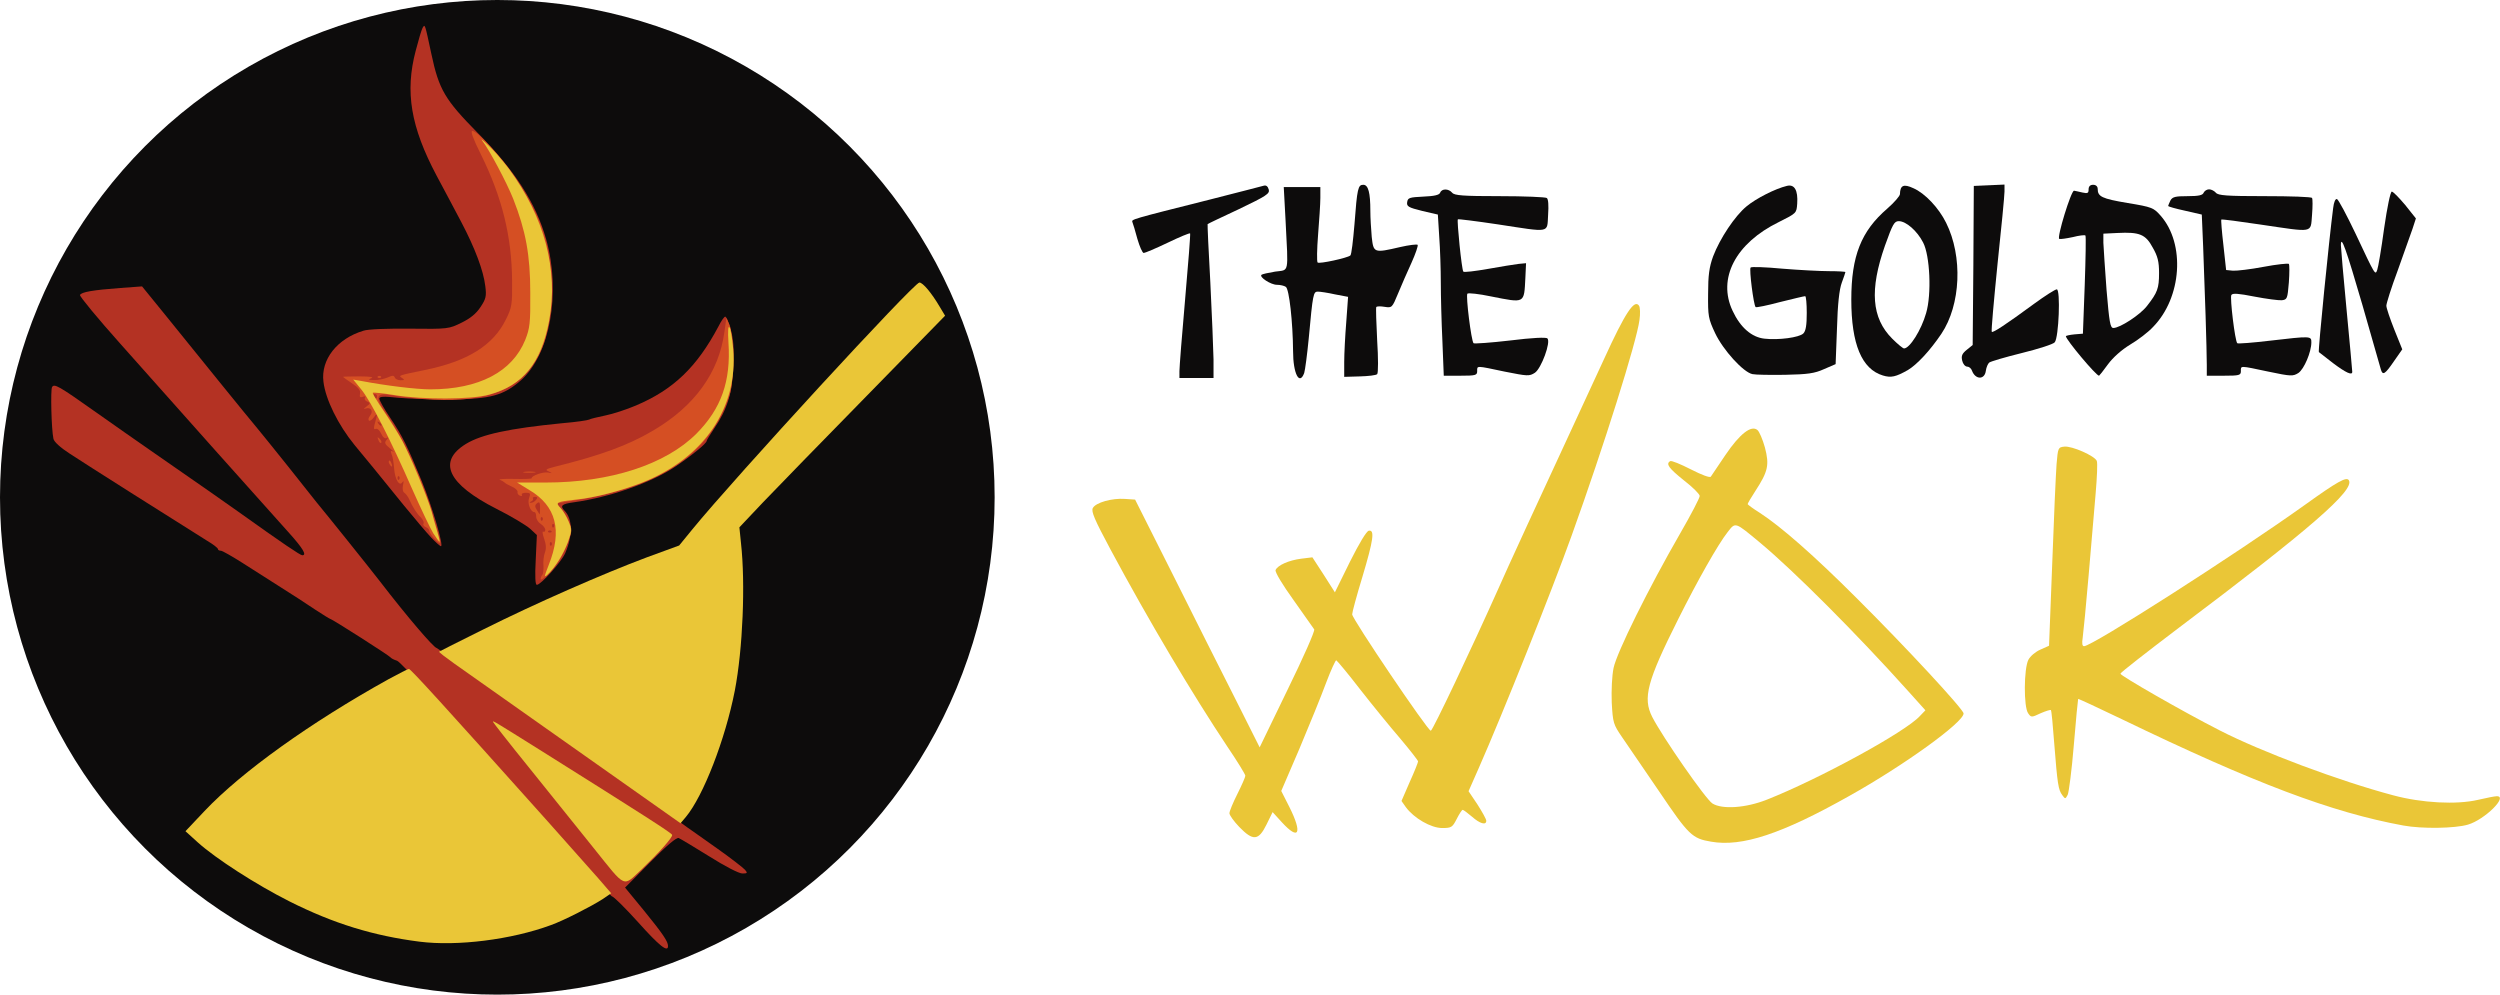
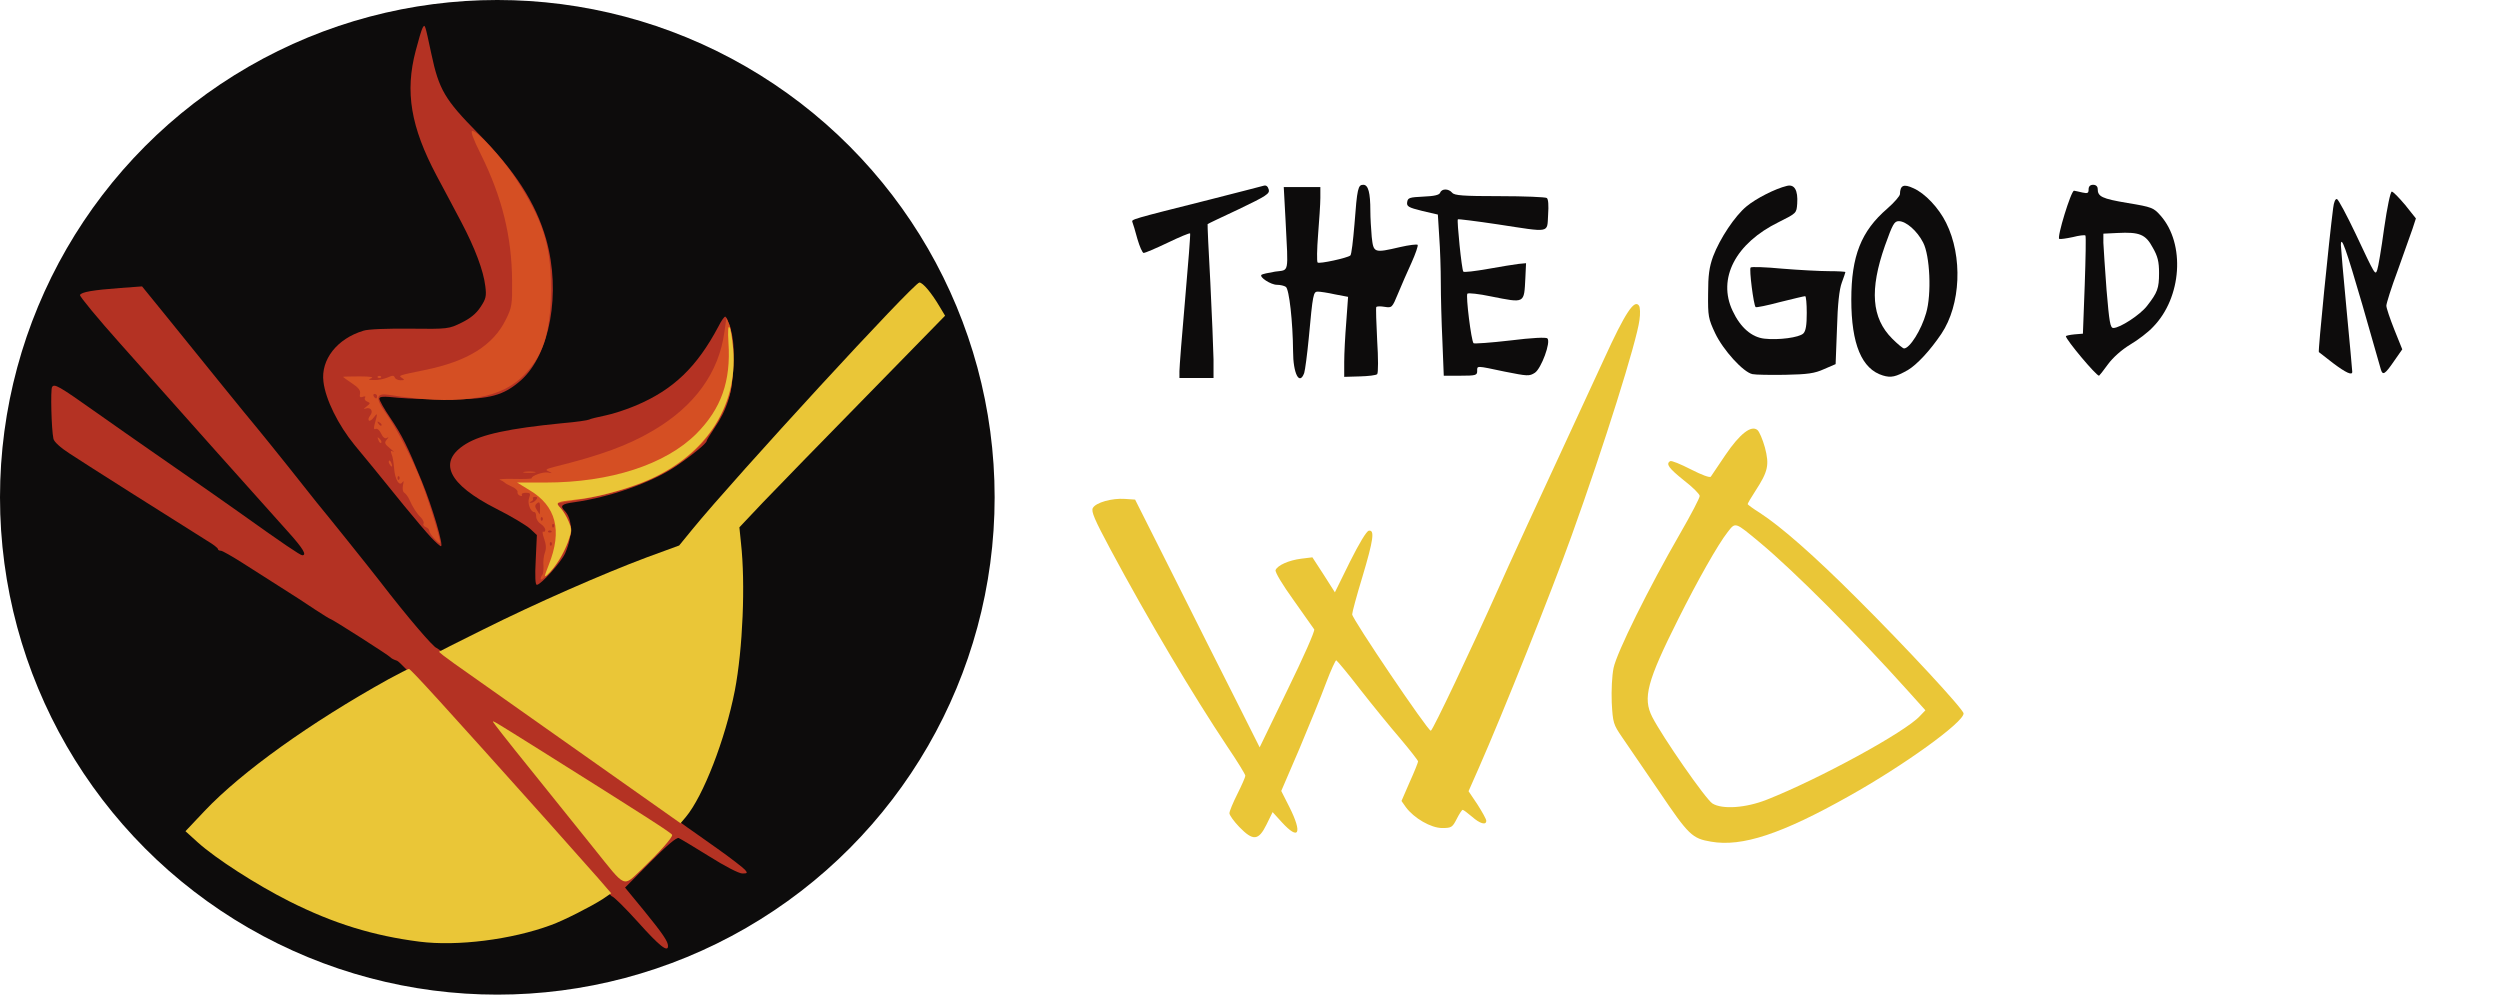
<svg xmlns="http://www.w3.org/2000/svg" version="1.1" id="Ebene_1" x="0px" y="0px" viewBox="0 0 1099.9 437.6" style="enable-background:new 0 0 1099.9 437.6;" xml:space="preserve">
  <style type="text/css">
	.st0{fill:#0D0C0C;}
	.st1{fill:#B43223;}
	.st2{fill:#D54F23;}
	.st3{fill:#EAC637;}
</style>
  <g id="layer103">
    <circle class="st0" cx="218.8" cy="218.8" r="218.8" />
    <g>
      <path class="st0" d="M784.1,118.2c-7.3-0.7-13.6-0.9-13.9-0.5c-0.7,0.7,1.3,16.5,2.2,17.4c0.2,0.3,5.1-0.7,10.7-2.2    c5.7-1.4,10.6-2.6,11.1-2.6c0.4,0,0.7,3.3,0.7,7.4c0,5.3-0.4,7.9-1.5,9c-1.8,1.8-10.9,3-17.1,2.3c-5.6-0.6-10.6-4.9-14-12.2    c-6.8-14.3,1.3-29.8,20.3-39.1c7.8-3.9,7.8-3.9,8.1-8.1c0.4-5.9-1.2-8.7-4.6-7.8c-5,1.2-13.5,5.5-17.7,9    c-5.1,4.2-11.7,14.1-14.7,22c-1.7,4.7-2.2,8.3-2.2,16.5c-0.1,9.8,0.1,10.9,3.1,17.3c3.5,7.4,12.4,17.2,16.4,18    c1.3,0.3,7.8,0.4,14.4,0.3c9.9-0.2,12.9-0.6,17.1-2.5l5.1-2.2l0.6-15.7c0.3-10.7,1-17.1,2.1-20.1c0.9-2.4,1.6-4.5,1.6-4.7    c0-0.2-3.3-0.4-7.2-0.4C800.7,119.3,791.4,118.8,784.1,118.2z" />
      <path class="st0" d="M658.9,98.7c23.6,3.6,21.7,4,22.2-4.1c0.3-4.3,0.1-7.1-0.6-7.5c-0.6-0.4-9.9-0.8-20.7-0.8    c-16.2,0-19.9-0.3-20.9-1.5c-1.6-1.9-4.6-1.9-5.3,0c-0.4,1-2.6,1.5-7.4,1.7c-6.1,0.3-6.8,0.5-7.1,2.4c-0.3,1.9,0.5,2.4,6.6,3.9    l6.9,1.6l0.6,9.7c0.4,5.3,0.7,14.5,0.7,20.3c0,5.8,0.3,17.4,0.7,25.7l0.6,15.2h7.4c6.6,0,7.3-0.2,7.3-2c0-2.5-0.7-2.5,12.1,0.2    c10.1,2,10.8,2.1,13.3,0.5c2.8-1.9,7.1-13.5,5.5-15.1c-0.5-0.6-6.8-0.3-16.4,0.9c-8.6,1-15.8,1.5-16.1,1.2c-1-1-3.5-21-2.7-21.8    c0.4-0.4,5.1,0.1,10.3,1.2c15.2,3,14.6,3.3,15.2-8.1l0.3-6.5l-3.2,0.3c-1.8,0.2-7.9,1.2-13.5,2.2c-5.7,1-10.6,1.6-10.9,1.2    c-0.7-0.8-2.9-22.5-2.4-23C641.6,96.3,649.5,97.3,658.9,98.7z" />
      <path class="st0" d="M616,108.7c-11.6,2.7-11.7,2.6-12.5-4.5c-0.3-3.4-0.6-8.5-0.6-11.4c0-8-0.9-11.5-3.1-11.5    c-2.3,0-2.7,1.4-3.9,17.5c-0.6,7.1-1.3,13.2-1.8,13.6c-1.3,1.1-13.7,3.8-14.4,3.1c-0.4-0.4-0.3-5.9,0.2-12.2s1-13.6,1-16.2v-4.8    h-8.1h-8l0.8,14.8c1.2,23.9,1.7,21.5-4.6,22.4c-3,0.5-5.7,1.1-6,1.4c-1.1,1,4.1,4.4,6.8,4.4c1.4,0,3.2,0.4,3.9,0.9    c1.5,0.9,3.1,15.6,3.2,28.3c0,9.9,2.8,15.3,4.9,9.6c0.4-1.3,1.3-8.1,2-15.3c1.8-19.5,2-20.5,4-20.5c1,0,4.4,0.5,7.5,1.2l5.8,1.1    l-0.8,11.1c-0.5,6.1-0.9,14-0.9,17.6v6.5l6.9-0.2c3.7-0.1,7.2-0.5,7.6-1c0.5-0.4,0.5-7.1,0-14.8c-0.4-7.7-0.6-14.3-0.4-14.7    c0.3-0.4,1.9-0.4,3.7-0.1c3.2,0.5,3.3,0.4,5.9-5.9c1.4-3.4,4.1-9.6,5.9-13.5c1.8-4,3-7.5,2.7-7.9    C623.3,107.4,619.9,107.8,616,108.7z" />
      <path class="st0" d="M545.1,92c12.1-5.8,13.6-6.8,13.1-8.6c-0.4-1.4-1.1-2-2.2-1.7c-0.9,0.3-11.7,3-24.1,6.2    c-34.6,8.7-34.1,8.6-33.7,9.8c0.3,0.7,1.3,4,2.2,7.4c1,3.4,2.2,6.2,2.8,6.2c0.5,0,5.3-2,10.5-4.5c5.2-2.5,9.7-4.4,9.9-4.1    c0.2,0.2-0.8,13.2-2.2,29c-1.4,15.7-2.5,30-2.5,31.6v3h7.5h7.5v-8.2c-0.1-4.6-0.7-19.8-1.4-33.8c-0.8-14-1.3-25.6-1.2-25.7    C531.3,98.5,537.6,95.5,545.1,92z" />
-       <path class="st0" d="M996.5,86.3c-16.9,0-20.6-0.3-21.6-1.5c-0.7-0.8-2-1.5-3-1.5s-2,0.7-2.4,1.5c-0.4,1.1-2.2,1.5-7,1.5    c-5.4,0-6.7,0.3-7.6,1.9c-0.5,1.1-1,2.2-1,2.4c0,0.3,3.3,1.2,7.4,2.1l7.4,1.7l0.6,14.2c0.7,17.3,1.6,45.5,1.6,52v4.7h7.5    c6.8,0,7.5-0.2,7.5-2c0-2.5-0.7-2.5,12.1,0.2c10,2.1,10.8,2.1,13.2,0.6c2.5-1.7,5.7-9.2,5.7-13.5c0-2.8-0.2-2.8-18.3-0.7    c-7.6,0.9-14,1.4-14.3,1.1c-1-1-3.3-20-2.6-21.2c0.5-0.9,3.1-0.7,10.2,0.7c5.2,1,10.6,1.7,12,1.6c2.4-0.3,2.5-0.7,3.1-7.8    c0.3-4.1,0.3-7.8,0-8.2c-0.3-0.3-5.3,0.2-11.1,1.3c-5.8,1.1-11.8,1.8-13.5,1.7l-3-0.3l-1.2-11c-0.7-6-1.1-11.1-0.9-11.2    c0.2-0.2,7.9,0.8,17.2,2.2c23.8,3.5,22,3.9,22.7-4.2c0.3-3.8,0.3-7.1,0-7.5C1017,86.6,1007.6,86.3,996.5,86.3z" />
-       <path class="st0" d="M904.9,127.3c-0.7,0-5.1,2.8-9.9,6.3c-12.8,9.4-18.2,12.9-18.7,12.4c-0.3-0.3,0.9-13.5,2.5-29.5    c1.7-16,3.1-30.4,3.1-32.2v-3.1l-6.7,0.3l-6.8,0.3l-0.2,35l-0.3,35l-2.6,2.1c-2.1,1.7-2.5,2.7-2,4.8c0.3,1.4,1.3,2.6,2.2,2.6    c0.8,0,1.8,0.8,2.1,1.8c1.5,4,5.6,4.1,6.1,0c0.2-1.5,0.9-3.1,1.5-3.6c0.7-0.5,7.1-2.4,14.4-4.2s13.8-3.9,14.4-4.7    C905.8,148.5,906.6,127.3,904.9,127.3z" />
      <path class="st0" d="M841.8,82.8c-4.3-2-5.8-1.3-5.9,2.6c0,0.8-2.5,3.7-5.6,6.4c-11.5,9.9-15.8,20.9-15.8,40    c0,19.6,4.6,30.6,13.9,33.4c3.6,1.1,5.7,0.6,11-2.4c4-2.4,9.7-8.5,14.7-15.9c8.6-12.8,9.5-34.1,2.1-48.9    C853,91.5,846.9,85,841.8,82.8z M847.4,137.8c-2.1,7.4-7.2,15.5-9.7,15.5c-0.5,0-2.8-1.9-5.2-4.3c-9.1-9.1-10-21.5-3.2-40.9    c3.4-9.5,4.1-10.8,6.1-10.8c3.2,0,8.1,4.3,10.7,9.4C849.1,112.4,849.9,129.5,847.4,137.8z" />
      <path class="st0" d="M1061.4,100.7l1.5-4.6l-4.7-5.9c-2.7-3.2-5.3-5.9-5.9-5.9s-2,6.6-3.4,16.3c-1.2,8.9-2.6,17.1-3,18.1    c-0.9,2.5-0.8,2.7-9.5-15.8c-3.9-8.2-7.6-15.1-8.2-15.3c-0.7-0.3-1.4,1.3-1.7,3.9c-1.8,13.8-6.7,63-6.3,63.4    c0.2,0.2,3.1,2.4,6.3,4.9c5.6,4.2,8.4,5.5,8.4,3.8c0-0.5-1.1-12.7-2.5-27.3c-1.4-14.6-2.5-27.4-2.5-28.4c0-4.9,2.3,1.7,9.5,26.4    c4.2,14.6,7.8,27.3,8.1,28.3c0.8,2.7,1.8,2.1,5.7-3.6l3.7-5.3l-3.5-8.7c-1.9-4.8-3.5-9.5-3.5-10.5s2.2-8,5-15.5    C1057.6,111.5,1060.5,103.2,1061.4,100.7z" />
    </g>
    <path class="st0" d="M950.6,94.9c-3.1-3.5-3.7-3.8-14.6-5.6c-11.3-1.9-13.1-2.8-13.1-6.2c0-1.1-0.8-1.8-2-1.8c-1.3,0-2,0.7-2,2   c0,1.7-0.4,1.9-2.7,1.4c-1.6-0.4-3.2-0.7-3.7-0.8c-1.3-0.1-7.7,20.8-6.5,21.2c0.5,0.2,3.2-0.2,6-0.8c2.7-0.7,5.2-1,5.5-0.7   c0.3,0.3,0.1,10.1-0.3,21.8l-0.8,21.4l-3.7,0.3c-2.1,0.2-3.8,0.6-3.8,0.8c0,1.5,13.3,17.4,14.6,17.4c0.1,0,1.9-2.2,3.9-5   c2.2-3,6-6.4,9.8-8.7c3.4-2,8-5.5,10.1-7.8C959.9,130.9,961.5,107.3,950.6,94.9z M944.6,134.6c-3,3.9-11.9,9.7-14.8,9.7   c-1.4,0-1.8-2.6-3-16.7c-0.7-9.3-1.3-18.6-1.4-20.8v-4l6.2-0.3c9.7-0.5,12.4,0.6,15.5,6.4c2.2,3.8,2.8,6.2,2.8,11.2   C949.9,126.9,949.2,128.7,944.6,134.6z" />
    <path class="st1" d="M280.8,405.8c-5.7-6.3-10.9-11.5-11.7-11.5c-0.8,0-90.9-102.5-94.4-103.6c-1.3-0.4-2.5-1-2.8-1.4   c-0.5-0.8-25.9-17-26.6-17c-0.2,0-3.3-1.9-6.8-4.2c-3.5-2.4-10.2-6.7-14.8-9.6c-4.6-2.9-12.1-7.7-16.8-10.7s-9.1-5.5-9.7-5.5   c-0.7,0-1.3-0.3-1.3-0.7c0-0.5-2.1-2.1-4.8-3.7c-12-7.5-54.4-34.3-60.4-38.3c-4.2-2.7-7-5.3-7.2-6.6c-0.9-4.2-1.3-21.6-0.6-22.7   c1-1.6,2.7-0.7,19.5,11.2c7.7,5.4,18.3,12.9,23.7,16.6c24.2,16.8,34.4,23.9,38.7,27c19.6,14,27.3,19.2,28.2,19.2   c2.1,0,0.3-3-5.7-9.7c-13.2-14.7-50.1-56-74.3-83.3c-10-11.2-18-20.9-17.8-21.5c0.5-1.3,5.6-2.2,17.8-3.1l9.5-0.7l10,12.3   c5.4,6.7,16.1,19.9,23.7,29.3c7.6,9.4,15.2,18.7,16.9,20.7c1.6,1.9,7.8,9.6,13.8,17.1c5.9,7.4,11.4,14.4,12.3,15.5   c4.9,5.9,23.9,29.6,27.9,34.8c12.4,16.1,23.6,29.1,25,29.4c1,0.2,108.7,77.6,110.4,79c1.1,0.7,6.9,4.9,12.9,9.1   c6.1,4.3,11.6,8.6,12.4,9.5c1.2,1.4,1,1.6-1.2,1.6c-1.5,0-7.7-3.2-14.5-7.5c-6.6-4.1-12.6-7.7-13.5-8.1c-1-0.3-5.1,3.1-12.5,10.6   L275,390.5l8.3,10.1c8.3,10.2,10.6,13.6,10.6,15.6C293.9,419.2,290.1,416.2,280.8,405.8z" />
    <path class="st1" d="M235.7,246.3l0.5-10.9l-3-2.8c-1.7-1.5-8.3-5.5-14.7-8.7C197,213,192.3,203.1,205,195.3   c6.9-4.2,19-6.8,42.3-9.1c6.1-0.5,11.4-1.3,11.9-1.6c0.4-0.3,3.7-1.1,7.1-1.8c3.5-0.7,9.5-2.7,13.5-4.4c16.5-7,26.8-16.9,36.3-34.8   c1.2-2.4,2.5-4.3,3-4.3c0.4,0,1.5,2.6,2.4,5.7c1.2,4.3,1.5,8.2,1.2,16.2c-0.6,11.9-2.7,18.8-8.4,27.2c-1.9,2.8-3.4,5.3-3.4,5.6   c0,1.1-6.8,6.6-13.8,11.3c-10.6,7.1-28.9,13.5-44.7,15.7c-5.2,0.7-6.1,1.5-4.1,3.6c3.6,3.6,3.8,10.8,0.4,18.7   c-1.6,3.8-10.7,14-12.5,14C235.5,257.3,235.3,253.8,235.7,246.3z" />
    <path class="st1" d="M189.8,236.6c-2-2.1-7.4-8.5-12-14.1c-9.1-11.3-19.1-23.5-21.8-26.7c-7.2-8.8-12.8-20.1-13.7-27.9   c-1.2-9.7,6-18.9,17.6-22.4c2-0.7,10.7-1,20.5-0.9c16.7,0.2,17.1,0.1,22.6-2.6c3.9-1.9,6.5-4,8.4-6.9c2.4-3.6,2.7-4.8,2.1-9.3   c-0.8-6.7-4.5-16.6-10.5-28c-2.6-4.9-7.5-14.2-10.9-20.5c-11.4-21.5-14-36.9-9.2-55c1.2-4.6,2.5-9.1,3-10c1.1-1.9,1-2,3.9,11.5   c3.3,15.6,6,20.1,20.2,34.5c16.6,16.8,25.7,30.9,30.3,47c6.6,23.4,1.7,50.7-11.2,62.1c-7.6,6.6-13.3,8.2-30.7,8.3   c-8.2,0.1-18.7-0.3-23.2-0.7c-6.5-0.7-8.3-0.6-8.3,0.4c0,0.7,2.1,4.5,4.7,8.3c5.4,8,7.6,12.5,14,28.1c4.6,11.2,9.7,28.5,8.4,28.5   C193.6,240.3,191.7,238.6,189.8,236.6z" />
  </g>
  <g id="layer106">
    <path class="st2" d="M237.9,254.7c0-0.6,0.3-1.4,0.7-1.8c0.4-0.4,0.6-2.2,0.5-3.9c-0.2-1.8,0.1-4.4,0.6-5.8   c0.7-1.7,0.6-3.6-0.3-6.2c-0.7-2-0.9-3.4-0.4-3.1c0.5,0.3,0.9-0.1,0.9-0.8c0-0.7-0.9-1.9-2-2.6s-2-2.1-2-3.2c0-1.1-0.3-2-0.8-2   c-1.7,0-3.2-4-2.3-6.2c0.7-2,0.5-2.3-1.4-2.3c-1.3,0-2.1,0.4-1.8,0.9s0,0.6-0.8,0.4c-0.8-0.3-1.3-1.1-1.1-1.7   c0.1-0.6-1-1.7-2.5-2.3c-1.6-0.7-3-1.5-3.3-1.9c-0.3-0.3-1.2-0.8-2-1.1c-0.8-0.3,2-0.5,6.3-0.4c4.2,0.1,7.7,0,7.7-0.3   c0-1.2,5.1-2.9,7.3-2.5c2,0.4,2,0.4,0.2-0.5c-1.7-0.7-1.3-1,2.5-2c20.5-5.1,32.3-9.4,43.5-16c18.2-10.7,28.9-25.5,31.3-43.3   l0.9-6.3l1.3,3c0.9,2,1.4,7.1,1.4,15.5c0,10.8-0.3,13.3-2.4,18.5c-9.7,24.8-30.9,38-70.8,44l-4.4,0.7l2.1,2.2   c1.1,1.2,2.7,3.8,3.5,5.8c1.4,3.3,1.4,4.1,0,7.9c-0.8,2.4-2.5,6.1-3.8,8.4C243.9,250.1,237.9,256.3,237.9,254.7z M242.6,238.6   c-0.4-0.3-0.7,0-0.7,0.7s0.3,1,0.7,0.7C242.9,239.6,242.9,239,242.6,238.6z M242.6,233.6c-0.4-0.3-1-0.3-1.4,0   c-0.3,0.4,0,0.7,0.7,0.7S242.9,234,242.6,233.6z M243.6,230.6c-0.4-0.3-0.7,0-0.7,0.7s0.3,1,0.7,0.7   C243.9,231.6,243.9,231,243.6,230.6z M238.6,227.6c-0.4-0.3-0.7,0-0.7,0.7s0.3,1,0.7,0.7C238.9,228.6,238.9,228,238.6,227.6z    M237.6,223.3c0-2.3-0.3-2.7-1.3-1.9c-1,0.8-1.1,1.5-0.1,3c0.6,1,1.2,1.9,1.3,1.9C237.5,226.3,237.6,225,237.6,223.3z M235.8,220   c0.8-1,0.7-1.4-0.4-1.4c-0.8,0-1.2,0.4-0.9,0.8c0.2,0.4-0.2,1-0.8,1.2c-0.8,0.4-0.9,0.6-0.2,0.6C234.1,221.3,235.2,220.7,235.8,220   z" />
    <path class="st2" d="M191.1,237c-1.2-1.3-2.2-2.8-2.2-3.4c0-0.6-0.7-1.4-1.6-1.7c-0.8-0.3-1.3-1-1-1.5c0.4-0.5-0.2-1.7-1.1-2.7   c-1.9-1.8-3.6-4.5-5.2-8.1c-0.5-1.1-1.5-2.4-2.1-2.8c-0.7-0.4-0.9-1.8-0.6-3.4c0.4-1.6,0.3-2.1-0.2-1.3c-1.4,2.1-3.3-1-3.7-6   c-0.2-2.4-0.6-5.2-1.1-6.2c-0.6-1.5-0.4-1.8,0.7-1.2c0.8,0.4,0.1-0.2-1.4-1.4c-2.3-1.9-2.6-2.5-1.5-3.8c1-1.2,1-1.4,0.1-0.8   c-0.8,0.4-1.7-0.2-2.5-1.9c-0.6-1.4-1.7-2.4-2.4-2.1c-0.9,0.4-1-0.3-0.3-2.7c1.2-4.2,1.1-4.6-0.6-2.3c-0.8,1.1-1.8,1.7-2.1,1.3   c-0.4-0.4-0.1-1.3,0.5-2.1c1.6-1.9,0.4-3.9-1.8-3.2c-1.2,0.5-1.1,0.2,0.3-0.9c1.7-1.3,1.7-1.5,0.3-2.1c-0.9-0.3-1.4-1.1-1-1.7   c0.4-0.6,0-0.8-1-0.4c-1.2,0.4-1.5,0.1-1.2-1.4c0.3-1.4-0.7-2.7-3.6-4.6c-2.1-1.4-3.9-2.7-3.9-2.8c0-0.1,3.3-0.2,7.3-0.2   c4.5,0,6.4,0.3,5.2,0.8c-1.6,0.6-1.4,0.8,1.2,0.8c1.8,0.1,4.4-0.5,5.9-1.1c2.2-1,2.8-1,3.2,0c0.2,0.6,1.3,1.2,2.5,1.2   c1.8,0,1.9-0.2,0.7-1c-1.8-1.1-1.7-1.1,10-3.5c18.7-3.8,30.1-10.8,35.7-22.3c2.6-5.2,2.8-6.6,2.7-16.7c-0.1-19.7-4.4-37-13.7-55.8   c-3.5-7-4.7-10.4-3.8-10.4c2.2,0,12.8,11.6,18.6,20.2c12.3,18.6,16,29.8,16,49c0,20-3.7,30.8-13.3,39.6   c-10.5,9.6-29.2,11.9-58.1,7.3c-5.4-0.9-6,1.4-1.7,7.4c5.1,7.1,12.1,20.6,16.2,31.2c3.6,9.3,8.7,26.1,8.1,26.7   C193.4,239.2,192.3,238.3,191.1,237z M175.6,209.6c-0.4-0.3-0.7,0-0.7,0.7s0.3,1,0.7,0.7C175.9,210.6,175.9,210,175.6,209.6z    M167.9,186.9c0-0.3-0.5-0.8-1.2-1.2c-0.7-0.4-0.8-0.3-0.4,0.4C167,187.3,167.9,187.7,167.9,186.9z M165.9,174.3c0-0.5-0.5-1-1.1-1   c-0.5,0-0.7,0.5-0.4,1c0.3,0.6,0.8,1,1.1,1C165.7,175.3,165.9,174.9,165.9,174.3z" />
    <path class="st2" d="M230.7,207.6c1.2-0.2,3.2-0.2,4.5,0c1.2,0.2,0.2,0.4-2.3,0.4S229.4,207.8,230.7,207.6z" />
    <path class="st2" d="M171.4,204.2c-0.4-0.6-0.5-1.2-0.2-1.5c0.2-0.3,0.7,0.2,1,1.1C172.9,205.5,172.3,205.8,171.4,204.2z" />
    <path class="st2" d="M166.5,193.6c-0.6-1.4-0.5-1.5,0.5-0.6c0.7,0.7,1,1.5,0.7,1.8S166.8,194.6,166.5,193.6z" />
    <path class="st2" d="M166.2,165.6c0.4-0.3,1-0.3,1.4,0c0.3,0.4,0,0.7-0.7,0.7S165.9,166,166.2,165.6z" />
  </g>
  <g id="layer107">
    <path class="st3" d="M184.6,414.3c-20.4-2.6-37.9-8-57.2-17.7c-14.7-7.4-32.4-18.8-40.4-26l-5.4-4.9l8.4-8.9   c16.4-17.3,46.6-38.9,80.8-57.9c4.6-2.5,8.7-4.6,9.1-4.6c0.8,0,15.8,16.5,61,67c9.1,10.2,19.1,21.5,22.3,25.1l5.7,6.6l-3.8,2.6   c-4.8,3.1-17.3,9.5-22.7,11.4C225.1,413.4,201.2,416.4,184.6,414.3z" />
    <path class="st3" d="M261.1,373c-7.1-8.9-20-24.9-28.6-35.6c-8.6-10.6-15.6-19.6-15.6-19.8c0-0.6-0.2-0.7,22,13.2   c43.6,27.4,56.5,35.6,56.8,36.5c0.4,1-5.8,7.9-13.1,14.9C273.8,390.4,275.8,391.3,261.1,373z" />
-     <path class="st3" d="M752.8,370.3c-8.3-1.4-9.8-2.8-22.7-21.9c-6.8-9.9-14.1-20.7-16.4-24c-3.9-5.7-4.1-6.3-4.6-15.3   c-0.2-5.5,0.1-11.7,0.8-15.2c1.4-6.8,15.4-35.1,29.3-59.2c4.8-8.3,8.7-15.8,8.6-16.5c0-0.8-3.1-3.9-7-6.9c-6.6-5.3-8-7.2-6-8.4   c0.5-0.4,4.6,1.3,9.1,3.6c4.9,2.5,8.4,3.8,8.8,3.2c0.4-0.6,3.3-4.9,6.4-9.5c6.3-9.3,11.4-13.3,14.1-11c0.8,0.6,2.3,4.1,3.3,7.7   c2,7.7,1.4,10.5-4.2,19.1c-1.9,2.9-3.4,5.5-3.4,5.8c0,0.2,2.4,2,5.3,3.8c9.4,6.1,23.9,18.8,42.8,37.7   c21.4,21.3,46.9,48.8,46.9,50.6c0,3.9-26.3,22.9-50.5,36.4C783.9,366.9,766.4,372.7,752.8,370.3z M777.4,351.8   c22.8-9,61-29.8,67.3-36.8l2.4-2.5l-8-8.9c-22.1-24.6-49.7-52.3-64.7-64.8c-11.2-9.3-10.8-9.2-14.3-4.7   c-4.2,5.3-13.3,21.4-21.7,38.2c-13.8,27.5-15.7,34.8-11.5,43.1c4.5,8.8,23.5,36.2,26.5,38.1C757.7,356.2,768.1,355.5,777.4,351.8z" />
+     <path class="st3" d="M752.8,370.3c-8.3-1.4-9.8-2.8-22.7-21.9c-6.8-9.9-14.1-20.7-16.4-24c-3.9-5.7-4.1-6.3-4.6-15.3   c-0.2-5.5,0.1-11.7,0.8-15.2c1.4-6.8,15.4-35.1,29.3-59.2c4.8-8.3,8.7-15.8,8.6-16.5c0-0.8-3.1-3.9-7-6.9c-6.6-5.3-8-7.2-6-8.4   c0.5-0.4,4.6,1.3,9.1,3.6c4.9,2.5,8.4,3.8,8.8,3.2c0.4-0.6,3.3-4.9,6.4-9.5c6.3-9.3,11.4-13.3,14.1-11c0.8,0.6,2.3,4.1,3.3,7.7   c2,7.7,1.4,10.5-4.2,19.1c-1.9,2.9-3.4,5.5-3.4,5.8c0,0.2,2.4,2,5.3,3.8c9.4,6.1,23.9,18.8,42.8,37.7   c21.4,21.3,46.9,48.8,46.9,50.6c0,3.9-26.3,22.9-50.5,36.4C783.9,366.9,766.4,372.7,752.8,370.3M777.4,351.8   c22.8-9,61-29.8,67.3-36.8l2.4-2.5l-8-8.9c-22.1-24.6-49.7-52.3-64.7-64.8c-11.2-9.3-10.8-9.2-14.3-4.7   c-4.2,5.3-13.3,21.4-21.7,38.2c-13.8,27.5-15.7,34.8-11.5,43.1c4.5,8.8,23.5,36.2,26.5,38.1C757.7,356.2,768.1,355.5,777.4,351.8z" />
    <path class="st3" d="M545.2,363.8c-2.4-2.5-4.3-5.2-4.3-6c0-0.9,1.6-4.7,3.5-8.5s3.5-7.4,3.5-8s-3.5-6.3-7.9-12.8   c-15.2-22.8-34.6-55.4-51.5-86.9c-7-13.1-8.5-16.6-7.7-18.1c1.3-2.4,8.4-4.4,14.1-4l4.5,0.3l16.6,33c9.1,18.2,21.4,42.7,27.4,54.5   l10.8,21.5l12.3-25.4c6.8-13.9,12.1-25.8,11.7-26.5c-0.4-0.6-4.5-6.4-9.1-12.9c-4.9-6.8-8.2-12.3-7.9-13.2c0.9-2.1,5.8-4.3,11.3-5   l4.9-0.6l5,7.7l4.9,7.7l6.6-13.4c4.1-8.2,7.3-13.5,8.3-13.7c2.7-0.5,2.1,3.9-2.8,20.3c-2.5,8.2-4.5,15.6-4.5,16.5   c0,2,33.3,51.3,34.6,51.2c0.8,0,18-36.3,29.8-62.7c3.9-8.9,14.3-31.5,46.4-100.8c9.4-20.6,13.4-26.5,15.4-23.5   c0.5,0.7,0.6,3.6,0.2,6.3c-1.2,9.4-15.6,55.3-29.9,95c-8.8,24.5-30.3,78.3-40.8,102.1l-4.5,10.2l3.9,5.8c2.1,3.3,3.9,6.5,3.9,7.2   c0,2.1-2.8,1.3-6.3-1.8c-1.9-1.6-3.7-3-4.1-3c-0.3,0-1.5,1.8-2.6,4c-1.9,3.7-2.3,4-6.4,4c-4.9,0-12.4-4.3-16-9.2l-1.9-2.7l3.6-8.3   c2.1-4.6,3.7-8.7,3.7-9.1c0-0.4-3.5-4.9-7.8-10c-4.4-5.1-12.3-14.8-17.7-21.7c-5.3-6.9-10.1-12.6-10.5-12.8   c-0.3-0.1-2.4,4.4-4.5,10c-2.1,5.7-7.4,18.7-11.7,28.9l-8,18.6l3.6,7.1c5.8,11.6,4.2,14.9-3.3,6.7l-4.1-4.5l-2.7,5.5   C553.7,369.9,551.3,370.1,545.2,363.8z" />
-     <path class="st3" d="M1057.4,363.2c-31.6-5.8-65.3-18.5-123.9-46.8c-10.4-5-19-9-19.2-8.9c-0.1,0.2-1,9.3-1.9,20.3   c-0.9,11-2.2,20.9-2.7,21.9c-1,1.9-1.1,1.9-2.4,0.1c-1.7-2.3-2.1-4.7-3.5-22.5c-0.6-8-1.2-14.7-1.5-14.9c-0.2-0.2-2.2,0.4-4.5,1.4   c-4,1.9-4.2,1.9-5.5,0c-2-2.7-1.9-19.6,0.1-23.5c0.8-1.6,3.2-3.6,5.3-4.5l3.8-1.7l1.4-36.2c0.7-19.8,1.6-39.5,1.9-43.6   c0.6-7.3,0.7-7.5,3.4-7.8c3.3-0.4,13.5,4.1,14.3,6.3c0.4,0.8,0.1,7.3-0.5,14.3c-0.6,7-2,23.3-3.1,36.2c-1.1,12.9-2.3,25.2-2.6,27.3   c-0.4,2.5-0.2,3.7,0.6,3.7c3.6,0,66.7-40.4,97.2-62.2c14.2-10.2,18.3-12.5,19.3-10.8c2.7,4.3-17.1,21.5-74.8,64.9   c-14.1,10.7-25.7,19.7-25.7,20.2c0,0.9,27.5,16.7,43.6,24.9c18.5,9.5,52.7,22.3,76.4,28.6c12.6,3.4,27.9,4.2,37.3,2   c3.8-0.9,7.5-1.6,8.3-1.6c5.1,0-5.3,10.3-12.7,12.5C1080,364.5,1065.6,364.7,1057.4,363.2z" />
    <path class="st3" d="M273.9,344.2c-21.9-15.4-47-33.2-74.1-52.3c-3.8-2.7-6.8-5-6.6-5.2c0.1-0.1,8.8-4.5,19.3-9.7   c22.8-11.4,52.6-24.5,72.1-31.8l14.2-5.2l5.8-7.1c18.8-23,97.5-108.6,99.9-108.6c1.5,0,5.3,4.5,8.9,10.6l2.4,4l-34.7,35.5   c-19.1,19.5-39.5,40.4-45.3,46.5L325.3,232l0.7,6.9c2,17.8,0.8,46.7-2.7,64.9c-4.2,21.5-13.9,46.5-21.6,55.7l-2.3,2.7L273.9,344.2z   " />
    <path class="st3" d="M241.4,248.6c6.1-15.2,3.3-26-8.5-33l-5.4-3.3H240c28.5,0,52.8-7.9,66.4-21.5c10.9-11,15.2-23,14.1-40   c-0.7-10.9,1.1-8.3,2.1,2.9c2.1,25.8-12.9,47.8-40,58.6c-9.2,3.6-20.9,6.7-29.2,7.5c-8.8,1-9.2,1.2-6.7,3.8   c1.1,1.2,2.7,3.9,3.5,5.9c1.4,3.4,1.4,4.1-0.3,8.9c-2,5.4-5.8,11.5-9,14.4C239.3,254.3,239.4,253.7,241.4,248.6z" />
-     <path class="st3" d="M190.6,234.6c-1.3-2.1-5.4-10.8-9.2-19.3c-9.4-21.5-18.2-38.7-22.4-43.9l-3.6-4.4l3.5,0.6   c11,2.1,24.4,3.7,30.4,3.7c21.4,0,36.1-7.7,41.8-21.8c2-5.1,2.3-7.3,2.2-20.7c0-16.6-2-27.3-7.5-41.3c-2.9-7.3-10.7-21.9-13.7-25.7   c-0.9-1.1,0.3-0.2,2.6,2c2.4,2.2,6.5,6.9,9.2,10.5c15.6,21.1,21.9,44.7,17.7,66.8c-3.6,18.7-11.4,28.4-26.3,32.5   c-7.7,2.2-29.3,2.3-41.9,0.2c-4.9-0.8-9.1-1.2-9.4-1c-0.2,0.3,1.9,3.7,4.6,7.7s6.5,10,8.3,13.3c3.5,6.5,11.3,25.2,13,31.3   c0.5,2,1.6,5.8,2.4,8.5c0.8,2.6,1.3,4.7,1.1,4.7C193.1,238.3,191.9,236.6,190.6,234.6z" />
  </g>
</svg>